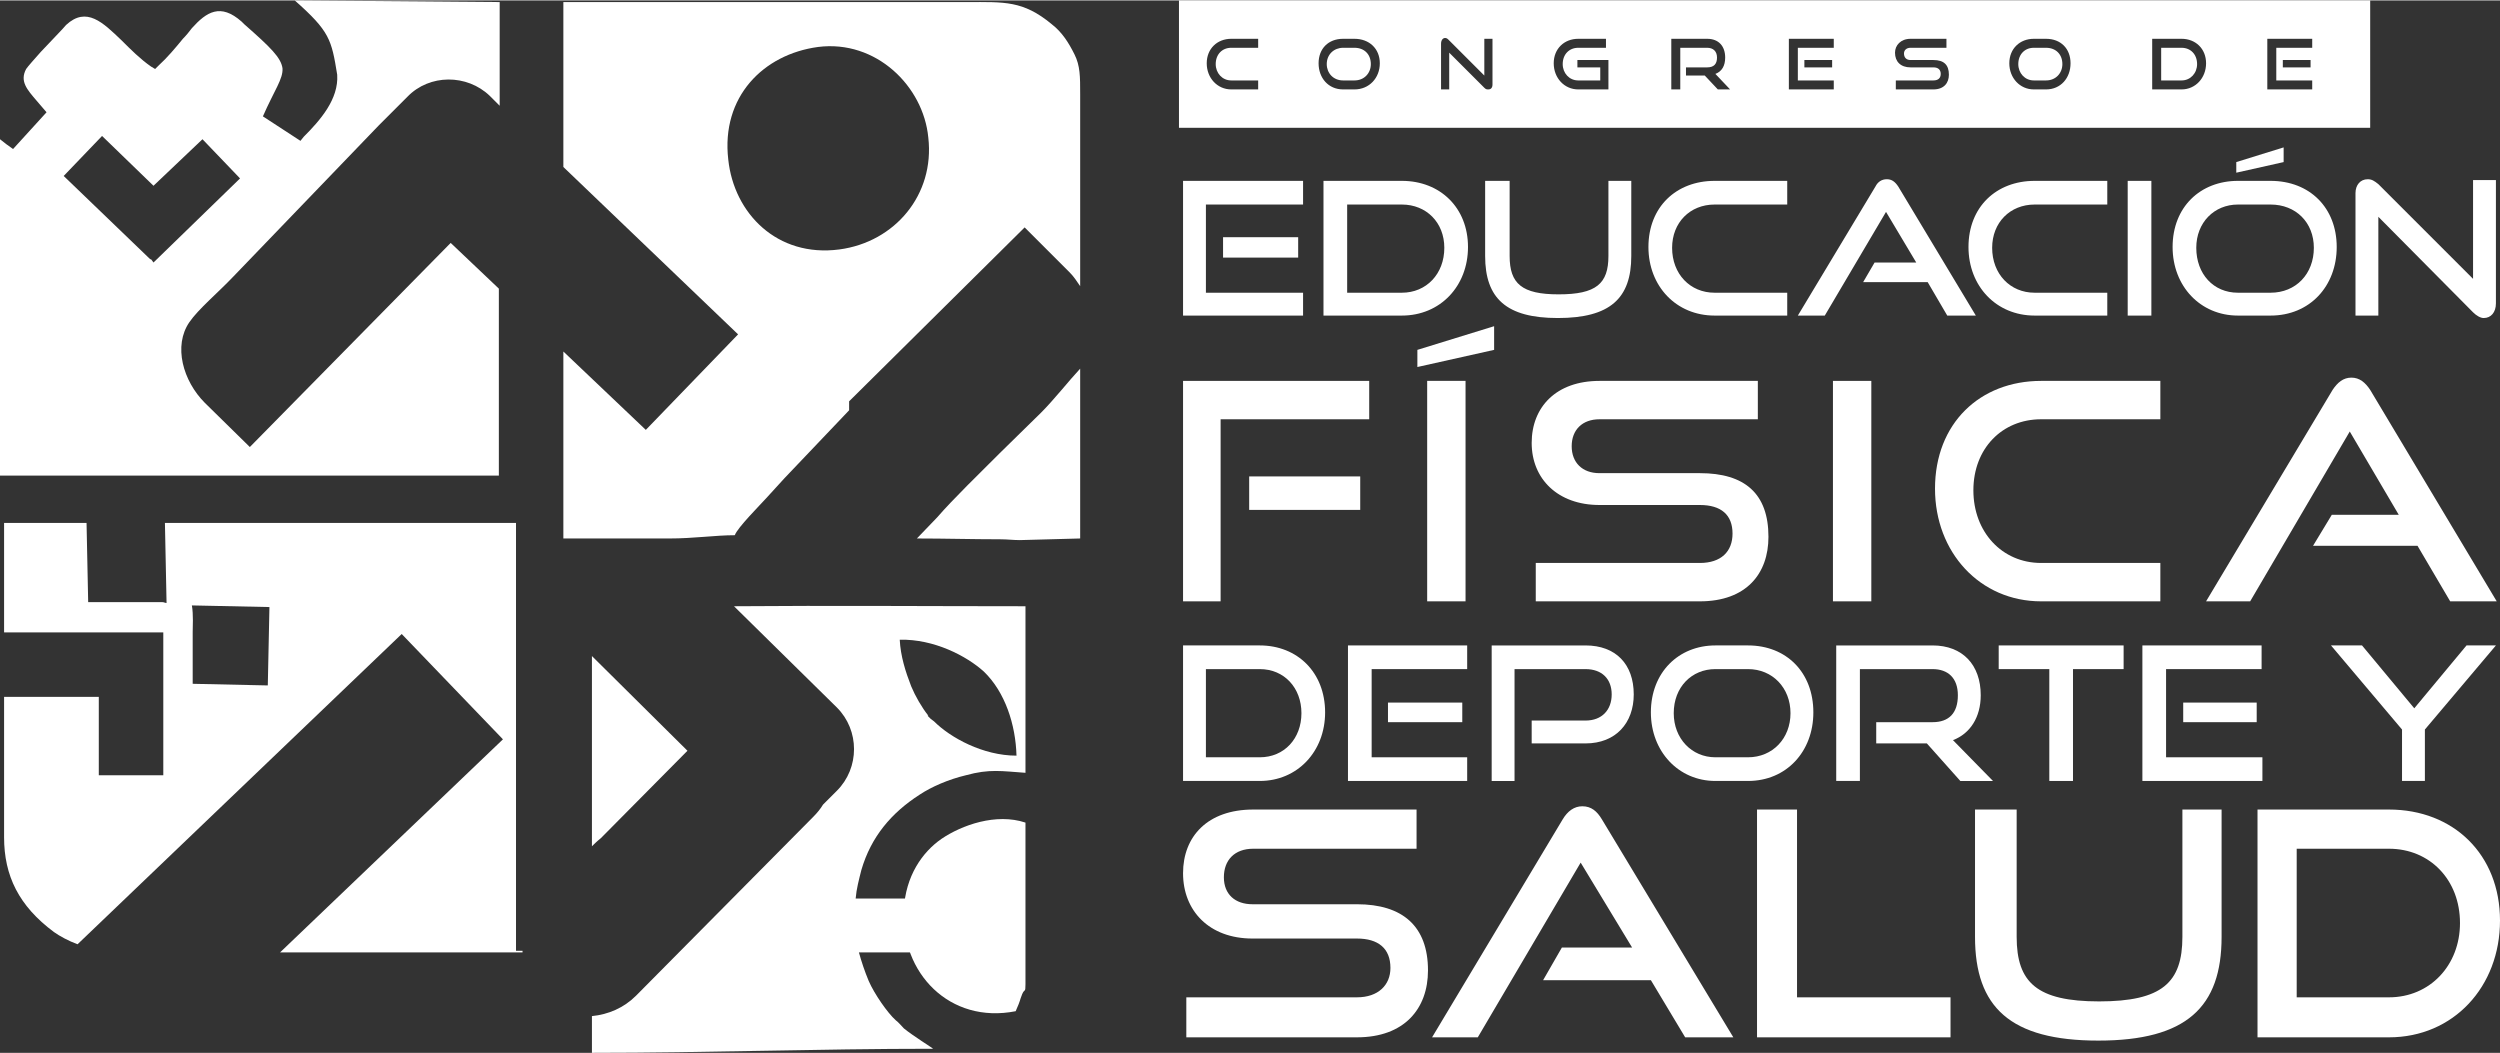
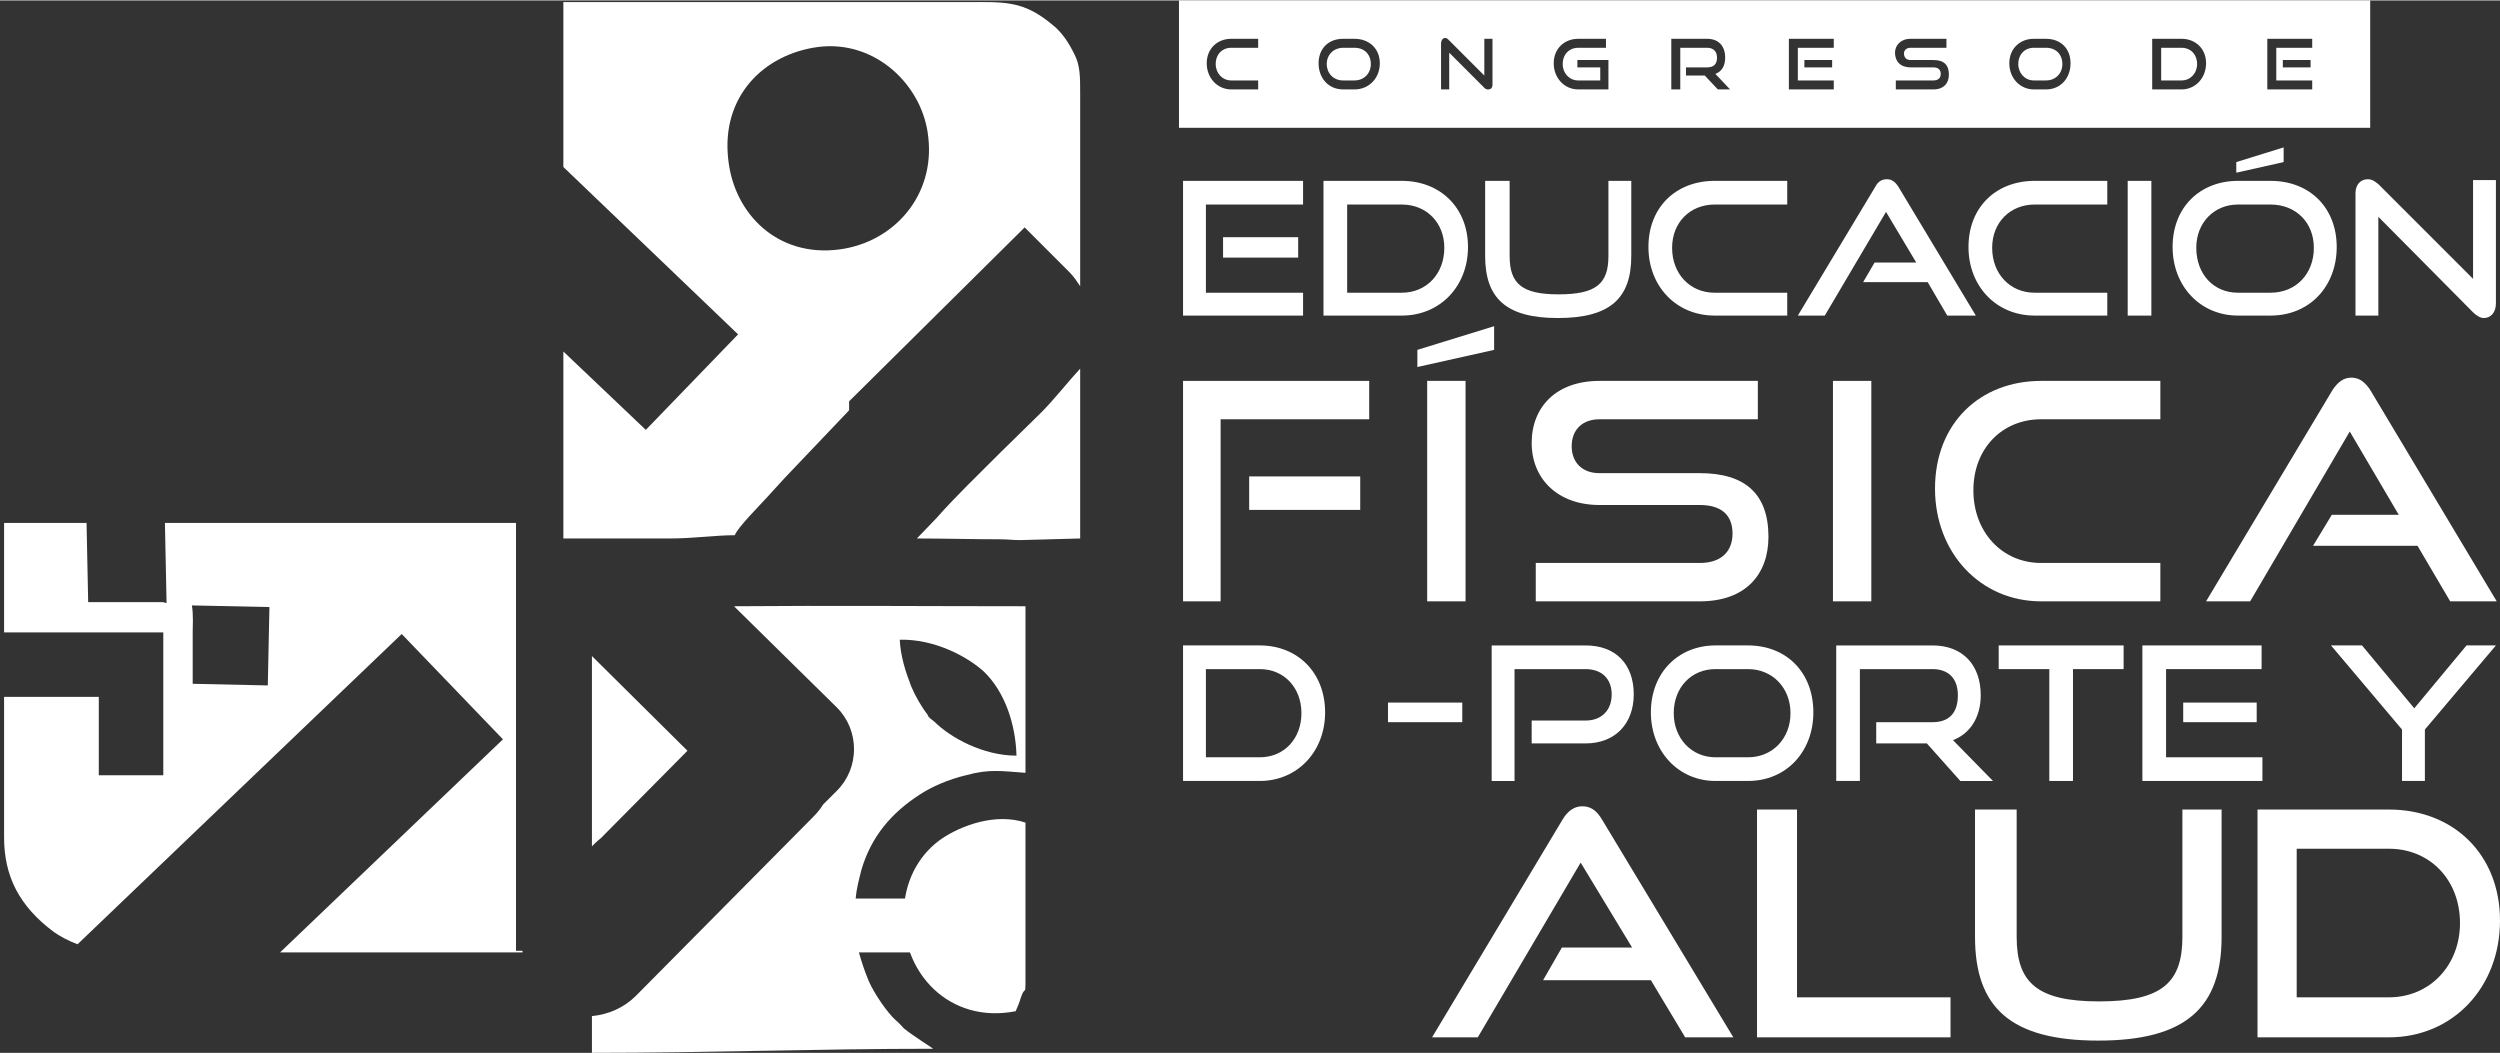
<svg xmlns="http://www.w3.org/2000/svg" xml:space="preserve" width="413px" height="174px" version="1.1" style="shape-rendering:geometricPrecision; text-rendering:geometricPrecision; image-rendering:optimizeQuality; fill-rule:evenodd; clip-rule:evenodd" viewBox="0 0 30.62 12.89">
  <rect x="0" y="0" width="30.62" height="12.89" fill="#333333" stroke="none" />
  <defs>
    <style type="text/css">
   
    .fil1 {fill:white}
    .fil0 {fill:white;fill-rule:nonzero}
   
  </style>
  </defs>
  <g id="Capa_x0020_1">
    <path class="fil0" d="M23.85 3.86l-0.24 -0.41 -0.79 0 0.14 -0.24 0.51 0 -0.37 -0.62 -0.75 1.27 -0.33 0 0.95 -1.58c0.03,-0.06 0.08,-0.09 0.14,-0.09 0.06,0 0.1,0.03 0.14,0.09l0.95 1.58 -0.35 0zm-2.85 0c-0.47,0 -0.81,-0.36 -0.81,-0.84 0,-0.49 0.34,-0.81 0.81,-0.81l0.89 0 0 0.29 -0.89 0c-0.3,0 -0.52,0.22 -0.52,0.53 0,0.32 0.22,0.55 0.52,0.55l0.89 0 0 0.28 -0.89 0zm-1.3 -1.65l0.28 0 0 0.92c0,0.52 -0.26,0.76 -0.9,0.76 -0.63,0 -0.89,-0.24 -0.89,-0.76l0 -0.92 0.3 0 0 0.92c0,0.34 0.15,0.47 0.6,0.47 0.46,0 0.61,-0.13 0.61,-0.47l0 -0.92zm-2.53 1.37c0.3,0 0.52,-0.23 0.52,-0.55 0,-0.31 -0.22,-0.53 -0.52,-0.53l-0.67 0 0 1.08 0.67 0zm-0.96 0.28l0 -1.65 0.96 0c0.47,0 0.81,0.33 0.81,0.81 0,0.48 -0.34,0.84 -0.81,0.84l-0.96 0zm-1.23 -0.96l0.92 0 0 0.25 -0.92 0 0 -0.25zm-0.49 0.96l0 -1.65 1.47 0 0 0.29 -1.19 0 0 1.08 1.19 0 0 0.28 -1.47 0z" />
    <path class="fil0" d="M29.13 2.65l0 1.21 -0.28 0 0 -1.5c0,-0.1 0.06,-0.17 0.15,-0.17 0.05,0 0.08,0.02 0.13,0.06l1.16 1.16 0 -1.21 0.28 0 0 1.51c0,0.11 -0.06,0.18 -0.15,0.18 -0.04,0 -0.09,-0.03 -0.13,-0.07l-1.16 -1.17zm-1.74 -0.54l0 -0.13 0.58 -0.18 0 0.18 -0.58 0.13zm0.42 1.47c0.31,0 0.53,-0.23 0.53,-0.55 0,-0.31 -0.22,-0.53 -0.53,-0.53l-0.4 0c-0.29,0 -0.51,0.22 -0.51,0.53 0,0.32 0.21,0.55 0.51,0.55l0.4 0zm-0.4 0.28c-0.46,0 -0.8,-0.36 -0.8,-0.84 0,-0.49 0.34,-0.81 0.8,-0.81l0.4 0c0.48,0 0.81,0.33 0.81,0.81 0,0.48 -0.33,0.84 -0.81,0.84l-0.4 0zm-1.35 -1.65l0.29 0 0 1.65 -0.29 0 0 -1.65zm-1.14 1.65c-0.47,0 -0.81,-0.36 -0.81,-0.84 0,-0.49 0.34,-0.81 0.81,-0.81l0.89 0 0 0.29 -0.89 0c-0.3,0 -0.52,0.22 -0.52,0.53 0,0.32 0.22,0.55 0.52,0.55l0.89 0 0 0.28 -0.89 0z" />
-     <path class="fil1" d="M6.12 1.29l0 -1.27 -2.51 -0.02c0.43,0.38 0.45,0.48 0.52,0.91 0.02,0.3 -0.21,0.56 -0.41,0.76l-0.04 0.05 -0.46 -0.3c0.14,-0.32 0.25,-0.46 0.24,-0.59 -0.02,-0.13 -0.14,-0.25 -0.47,-0.54l-0.03 -0.03c-0.26,-0.23 -0.43,-0.12 -0.61,0.08 -0.03,0.04 -0.07,0.09 -0.11,0.13 -0.09,0.11 -0.19,0.23 -0.3,0.33l-0.04 0.04 -0.05 -0.03c-0.13,-0.09 -0.25,-0.21 -0.36,-0.32 -0.23,-0.22 -0.43,-0.42 -0.68,-0.19 -0.04,0.05 -0.18,0.19 -0.31,0.33 -0.08,0.09 -0.16,0.18 -0.18,0.21 -0.08,0.15 0.01,0.25 0.13,0.39 0.04,0.05 0.08,0.09 0.12,0.14l-0.41 0.45c-0.06,-0.04 -0.11,-0.08 -0.16,-0.12l0 4.12 6.11 0 0 -2.29 -0.59 -0.56 -2.46 2.5 -0.55 -0.54c-0.27,-0.27 -0.39,-0.7 -0.19,-0.99 0.11,-0.16 0.35,-0.36 0.54,-0.56l1.78 -1.85c0.02,-0.02 0.04,-0.04 0.06,-0.06l0.29 -0.29c0.27,-0.28 0.73,-0.28 1.01,-0.01l0.12 0.12zm-4.87 0.37l0.63 0.61 0.6 -0.57 0.46 0.48 -1.06 1.03 -0.03 -0.04 -0.01 0 -1.06 -1.02 0.47 -0.49z" />
    <path class="fil1" d="M9 6.55c0.03,-0.09 0.31,-0.37 0.4,-0.47 0.07,-0.08 0.14,-0.15 0.21,-0.23l0.79 -0.83 0 -0.11 2.15 -2.13 0.55 0.55c0.05,0.05 0.09,0.11 0.13,0.17 0,-0.78 0,-1.58 0,-2.35 0,-0.22 0,-0.35 -0.07,-0.49 -0.07,-0.14 -0.15,-0.27 -0.28,-0.37 -0.35,-0.29 -0.58,-0.27 -1.03,-0.27l-4.95 0 0 2.02 2.14 2.05 -1.13 1.17 -1.01 -0.96 0 2.29 1.3 0c0.3,0 0.56,-0.04 0.8,-0.04zm1.02 -5.98c-0.67,0.09 -1.19,0.61 -1.1,1.38 0.07,0.66 0.6,1.2 1.36,1.1 0.68,-0.09 1.17,-0.67 1.09,-1.37 -0.06,-0.63 -0.64,-1.2 -1.35,-1.11z" />
    <path class="fil1" d="M11.23 6.59c0.35,0 0.67,0.01 1.02,0.01 0.09,0 0.16,0.01 0.24,0.01l0.74 -0.02 0 -2.08c-0.14,0.15 -0.32,0.38 -0.48,0.54 -0.17,0.17 -0.34,0.33 -0.51,0.5 -0.22,0.22 -0.57,0.56 -0.76,0.78l-0.25 0.26z" />
    <path class="fil1" d="M12.44 12.38c0.07,-0.16 0.04,-0.11 0.08,-0.21 0.03,-0.07 0.04,-0.01 0.04,-0.12l0 -1.98c-0.36,-0.12 -0.78,0.03 -1.03,0.2 -0.23,0.16 -0.44,0.45 -0.46,0.87 -0.04,0.77 0.56,1.4 1.37,1.24z" />
    <path class="fil1" d="M7.25 10.36c0.02,-0.02 0.06,-0.06 0.11,-0.1l1.06 -1.07 -1.17 -1.16 0 2.33zm0 2.08l0 0.45c1.4,0 2.77,-0.05 4.18,-0.05 -0.01,-0.01 -0.25,-0.16 -0.36,-0.25 -0.03,-0.03 -0.06,-0.07 -0.1,-0.1 -0.1,-0.09 -0.26,-0.32 -0.33,-0.48 -0.05,-0.12 -0.09,-0.24 -0.12,-0.35l1.04 0 0 -0.66 -1.08 0c0.01,-0.12 0.04,-0.23 0.07,-0.35 0.12,-0.41 0.37,-0.7 0.71,-0.92 0.15,-0.1 0.36,-0.19 0.57,-0.24 0.29,-0.08 0.44,-0.05 0.73,-0.03l0 -1.97c0,-0.01 0,-0.01 0,-0.02l0 -0.05c-1.19,0 -2.38,-0.01 -3.57,0l1.26 1.24c0.28,0.28 0.28,0.74 0,1.02l-0.17 0.17c-0.03,0.05 -0.07,0.1 -0.12,0.15l-2.17 2.19c-0.15,0.15 -0.34,0.23 -0.54,0.25zm4.12 -3.68l-0.01 0c0.01,0.01 0.02,0.02 0.03,0.03l0.01 0.01c0.01,0.01 0.03,0.02 0.04,0.03 0.2,0.2 0.6,0.42 1.01,0.42 -0.01,-0.38 -0.14,-0.78 -0.4,-1.03 -0.21,-0.19 -0.61,-0.4 -1.03,-0.39 0.01,0.2 0.07,0.39 0.14,0.57 0.05,0.12 0.13,0.26 0.21,0.36z" />
    <path class="fil0" d="M15.43 9.27c0.3,0 0.51,-0.23 0.51,-0.54 0,-0.31 -0.21,-0.54 -0.51,-0.54l-0.66 0 0 1.08 0.66 0zm-0.94 0.29l0 -1.66 0.94 0c0.46,0 0.8,0.33 0.8,0.82 0,0.48 -0.34,0.84 -0.8,0.84l-0.94 0z" />
-     <path class="fil0" d="M17 8.6l0.91 0 0 0.24 -0.91 0 0 -0.24zm-0.49 0.96l0 -1.66 1.46 0 0 0.29 -1.17 0 0 1.08 1.17 0 0 0.29 -1.46 0z" />
+     <path class="fil0" d="M17 8.6l0.91 0 0 0.24 -0.91 0 0 -0.24zm-0.49 0.96z" />
    <path class="fil0" d="M18.76 9.1l0 -0.28 0.66 0c0.2,0 0.32,-0.13 0.32,-0.32 0,-0.19 -0.12,-0.31 -0.32,-0.31l-0.87 0 0 1.37 -0.28 0 0 -1.66 1.15 0c0.37,0 0.59,0.23 0.59,0.6 0,0.35 -0.22,0.6 -0.59,0.6l-0.66 0z" />
    <path class="fil0" d="M21.41 9.27c0.3,0 0.52,-0.23 0.52,-0.54 0,-0.31 -0.22,-0.54 -0.52,-0.54l-0.4 0c-0.29,0 -0.51,0.22 -0.51,0.54 0,0.31 0.22,0.54 0.51,0.54l0.4 0zm-0.4 0.29c-0.45,0 -0.79,-0.36 -0.79,-0.84 0,-0.49 0.34,-0.82 0.79,-0.82l0.4 0c0.47,0 0.8,0.33 0.8,0.82 0,0.48 -0.33,0.84 -0.8,0.84l-0.4 0z" />
    <path class="fil0" d="M24.01 9.56l-0.41 -0.46 -0.62 0 0 -0.26 0.69 0c0.2,0 0.31,-0.11 0.31,-0.33 0,-0.21 -0.12,-0.32 -0.31,-0.32l-0.89 0 0 1.37 -0.29 0 0 -1.66 1.18 0c0.37,0 0.59,0.24 0.59,0.61 0,0.27 -0.13,0.47 -0.34,0.55l0.49 0.5 -0.4 0z" />
    <polygon class="fil0" points="25.1,9.56 25.1,8.19 24.48,8.19 24.48,7.9 26.01,7.9 26.01,8.19 25.39,8.19 25.39,9.56 " />
    <path class="fil0" d="M26.74 8.6l0.9 0 0 0.24 -0.9 0 0 -0.24zm-0.5 0.96l0 -1.66 1.46 0 0 0.29 -1.17 0 0 1.08 1.18 0 0 0.29 -1.47 0z" />
    <polygon class="fil0" points="29.42,9.56 29.42,8.93 28.55,7.9 28.93,7.9 29.57,8.67 30.21,7.9 30.57,7.9 29.7,8.93 29.7,9.56 " />
    <path class="fil0" d="M15.3 5.83l1.36 0 0 0.41 -1.36 0 0 -0.41zm-0.81 1.53l0 -2.7 2.28 0 0 0.47 -1.82 0 0 2.23 -0.46 0z" />
    <path class="fil0" d="M17.48 4.66l0.47 0 0 2.7 -0.47 0 0 -2.7zm-0.12 -0.17l0 -0.21 0.94 -0.29 0 0.29 -0.94 0.21z" />
    <path class="fil0" d="M18.81 7.36l0 -0.47 2.01 0c0.26,0 0.4,-0.14 0.4,-0.36 0,-0.23 -0.14,-0.35 -0.4,-0.35l-1.23 0c-0.51,0 -0.83,-0.32 -0.83,-0.76 0,-0.44 0.3,-0.76 0.83,-0.76l1.94 0 0 0.47 -1.94 0c-0.21,0 -0.34,0.13 -0.34,0.33 0,0.2 0.13,0.33 0.34,0.33l1.23 0c0.55,0 0.84,0.25 0.84,0.78 0,0.45 -0.27,0.79 -0.84,0.79l-2.01 0z" />
    <polygon class="fil0" points="22.45,4.66 22.92,4.66 22.92,7.36 22.45,7.36 " />
    <path class="fil0" d="M25 7.36c-0.75,0 -1.3,-0.6 -1.3,-1.38 0,-0.8 0.55,-1.32 1.3,-1.32l1.46 0 0 0.47 -1.46 0c-0.48,0 -0.83,0.36 -0.83,0.87 0,0.51 0.35,0.89 0.83,0.89l1.46 0 0 0.47 -1.46 0z" />
    <path class="fil0" d="M30.01 7.36l-0.4 -0.68 -1.28 0 0.23 -0.38 0.82 0 -0.6 -1.02 -1.22 2.08 -0.54 0 1.55 -2.59c0.06,-0.09 0.13,-0.15 0.23,-0.15 0.1,0 0.17,0.06 0.23,0.15l1.55 2.59 -0.57 0z" />
-     <path class="fil0" d="M14.53 12.7l0 -0.49 2.09 0c0.26,0 0.41,-0.15 0.41,-0.36 0,-0.24 -0.15,-0.36 -0.41,-0.36l-1.28 0c-0.53,0 -0.85,-0.34 -0.85,-0.8 0,-0.45 0.3,-0.78 0.86,-0.78l2 0 0 0.48 -2 0c-0.23,0 -0.36,0.14 -0.36,0.35 0,0.21 0.14,0.33 0.35,0.33l1.28 0c0.56,0 0.87,0.27 0.87,0.81 0,0.47 -0.29,0.82 -0.87,0.82l-2.09 0z" />
    <path class="fil0" d="M29.26 12.21c0.5,0 0.87,-0.39 0.87,-0.91 0,-0.53 -0.37,-0.91 -0.87,-0.91l-1.13 0 0 1.82 1.13 0zm-1.61 0.49l0 -2.79 1.61 0c0.79,0 1.36,0.55 1.36,1.36 0,0.81 -0.57,1.43 -1.36,1.43l-1.61 0zm-0.92 -2.79l0.48 0 0 1.56c0,0.86 -0.43,1.27 -1.51,1.27 -1.08,0 -1.51,-0.41 -1.51,-1.27l0 -1.56 0.51 0 0 1.56c0,0.56 0.25,0.79 1.01,0.79 0.77,0 1.02,-0.23 1.02,-0.79l0 -1.56zm-5.21 2.79l0 -2.79 0.49 0 0 2.3 1.88 0 0 0.49 -2.37 0zm-0.88 0l-0.42 -0.7 -1.32 0 0.23 -0.4 0.86 0 -0.63 -1.04 -1.26 2.14 -0.56 0 1.6 -2.67c0.06,-0.1 0.14,-0.16 0.24,-0.16 0.11,0 0.18,0.06 0.24,0.16l1.61 2.67 -0.59 0z" />
    <path class="fil1" d="M28.3 0.82l-0.34 0 0 -0.09 0.34 0 0 0.09zm0.02 0.27l-0.55 0 0 -0.62 0.55 0 0 0.11 -0.44 0 0 0.4 0.44 0 0 0.11zm-1.6 0l-0.36 0 0 -0.62 0.36 0c0.17,0 0.3,0.12 0.3,0.3 0,0.18 -0.13,0.32 -0.3,0.32zm-1.66 0l-0.15 0c-0.17,0 -0.3,-0.14 -0.3,-0.32 0,-0.18 0.13,-0.3 0.3,-0.3l0.15 0c0.18,0 0.3,0.12 0.3,0.3 0,0.18 -0.12,0.32 -0.3,0.32zm-1.38 0l-0.46 0 0 -0.11 0.46 0c0.06,0 0.09,-0.03 0.09,-0.08 0,-0.05 -0.03,-0.08 -0.09,-0.08l-0.28 0c-0.12,0 -0.19,-0.07 -0.19,-0.18 0,-0.09 0.07,-0.17 0.19,-0.17l0.44 0 0 0.11 -0.44 0c-0.05,0 -0.08,0.03 -0.08,0.07 0,0.05 0.03,0.08 0.08,0.08l0.28 0c0.13,0 0.19,0.06 0.19,0.18 0,0.1 -0.06,0.18 -0.19,0.18zm-1.24 -0.27l-0.34 0 0 -0.09 0.34 0 0 0.09zm0.02 0.27l-0.55 0 0 -0.62 0.55 0 0 0.11 -0.44 0 0 0.4 0.44 0 0 0.11zm-1.42 0l-0.16 -0.17 -0.23 0 0 -0.1 0.26 0c0.08,0 0.12,-0.04 0.12,-0.12 0,-0.08 -0.05,-0.12 -0.12,-0.12l-0.33 0 0 0.51 -0.11 0 0 -0.62 0.44 0c0.14,0 0.22,0.09 0.22,0.23 0,0.1 -0.04,0.17 -0.12,0.2l0.18 0.19 -0.15 0zm-1.34 0l-0.37 0c-0.17,0 -0.3,-0.14 -0.3,-0.32 0,-0.18 0.13,-0.3 0.3,-0.3l0.34 0 0 0.11 -0.34 0c-0.11,0 -0.19,0.08 -0.19,0.2 0,0.11 0.08,0.2 0.19,0.2l0.27 0 0 -0.16 -0.28 0 0 -0.09 0.38 0 0 0.36zm-1.42 -0.06c0,0.04 -0.02,0.06 -0.05,0.06 -0.02,0 -0.03,0 -0.05,-0.02l-0.43 -0.43 0 0.45 -0.1 0 0 -0.56c0,-0.04 0.02,-0.07 0.05,-0.07 0.02,0 0.03,0.01 0.05,0.03l0.43 0.43 0 -0.45 0.1 0 0 0.56zm-1.69 0.06l-0.14 0c-0.18,0 -0.3,-0.14 -0.3,-0.32 0,-0.18 0.12,-0.3 0.3,-0.3l0.14 0c0.18,0 0.31,0.12 0.31,0.3 0,0.18 -0.13,0.32 -0.31,0.32zm-1.18 -0.51l-0.33 0c-0.11,0 -0.19,0.08 -0.19,0.2 0,0.11 0.08,0.2 0.19,0.2l0.33 0 0 0.11 -0.33 0c-0.17,0 -0.3,-0.14 -0.3,-0.32 0,-0.18 0.13,-0.3 0.3,-0.3l0.33 0 0 0.11zm-0.97 0.98l14.59 0 0 -1.56 -14.59 0 0 1.56z" />
    <path class="fil1" d="M26.72 0.58l-0.25 0 0 0.4 0.25 0c0.11,0 0.19,-0.09 0.19,-0.2 0,-0.12 -0.08,-0.2 -0.19,-0.2z" />
    <path class="fil1" d="M16.59 0.58l-0.14 0c-0.11,0 -0.2,0.08 -0.2,0.2 0,0.11 0.08,0.2 0.2,0.2l0.14 0c0.12,0 0.2,-0.09 0.2,-0.2 0,-0.12 -0.08,-0.2 -0.2,-0.2z" />
    <path class="fil1" d="M25.06 0.58l-0.15 0c-0.11,0 -0.19,0.08 -0.19,0.2 0,0.11 0.08,0.2 0.19,0.2l0.15 0c0.12,0 0.2,-0.09 0.2,-0.2 0,-0.12 -0.08,-0.2 -0.2,-0.2z" />
    <path class="fil1" d="M3.3 7.43l-0.95 -0.02c0.02,0.11 0.01,0.27 0.01,0.33l0 0.63 0.92 0.02 0.02 -0.96zm3.02 4.21l0 -5.24 -4.3 0 0.02 0.98c-0.02,0 -0.03,-0.01 -0.05,-0.01l-0.91 0 -0.02 -0.97 -1.01 0 0 1.34 1.94 0 0 0 0.01 0 0 1.75 -0.79 0 0 -0.96 -1.16 0 0 1.72c0,0.47 0.18,0.84 0.61,1.16 0.07,0.05 0.18,0.11 0.29,0.15l3.97 -3.8 1.24 1.29 -2.73 2.61 2.97 0 0 -0.02 -0.08 0z" />
  </g>
</svg>